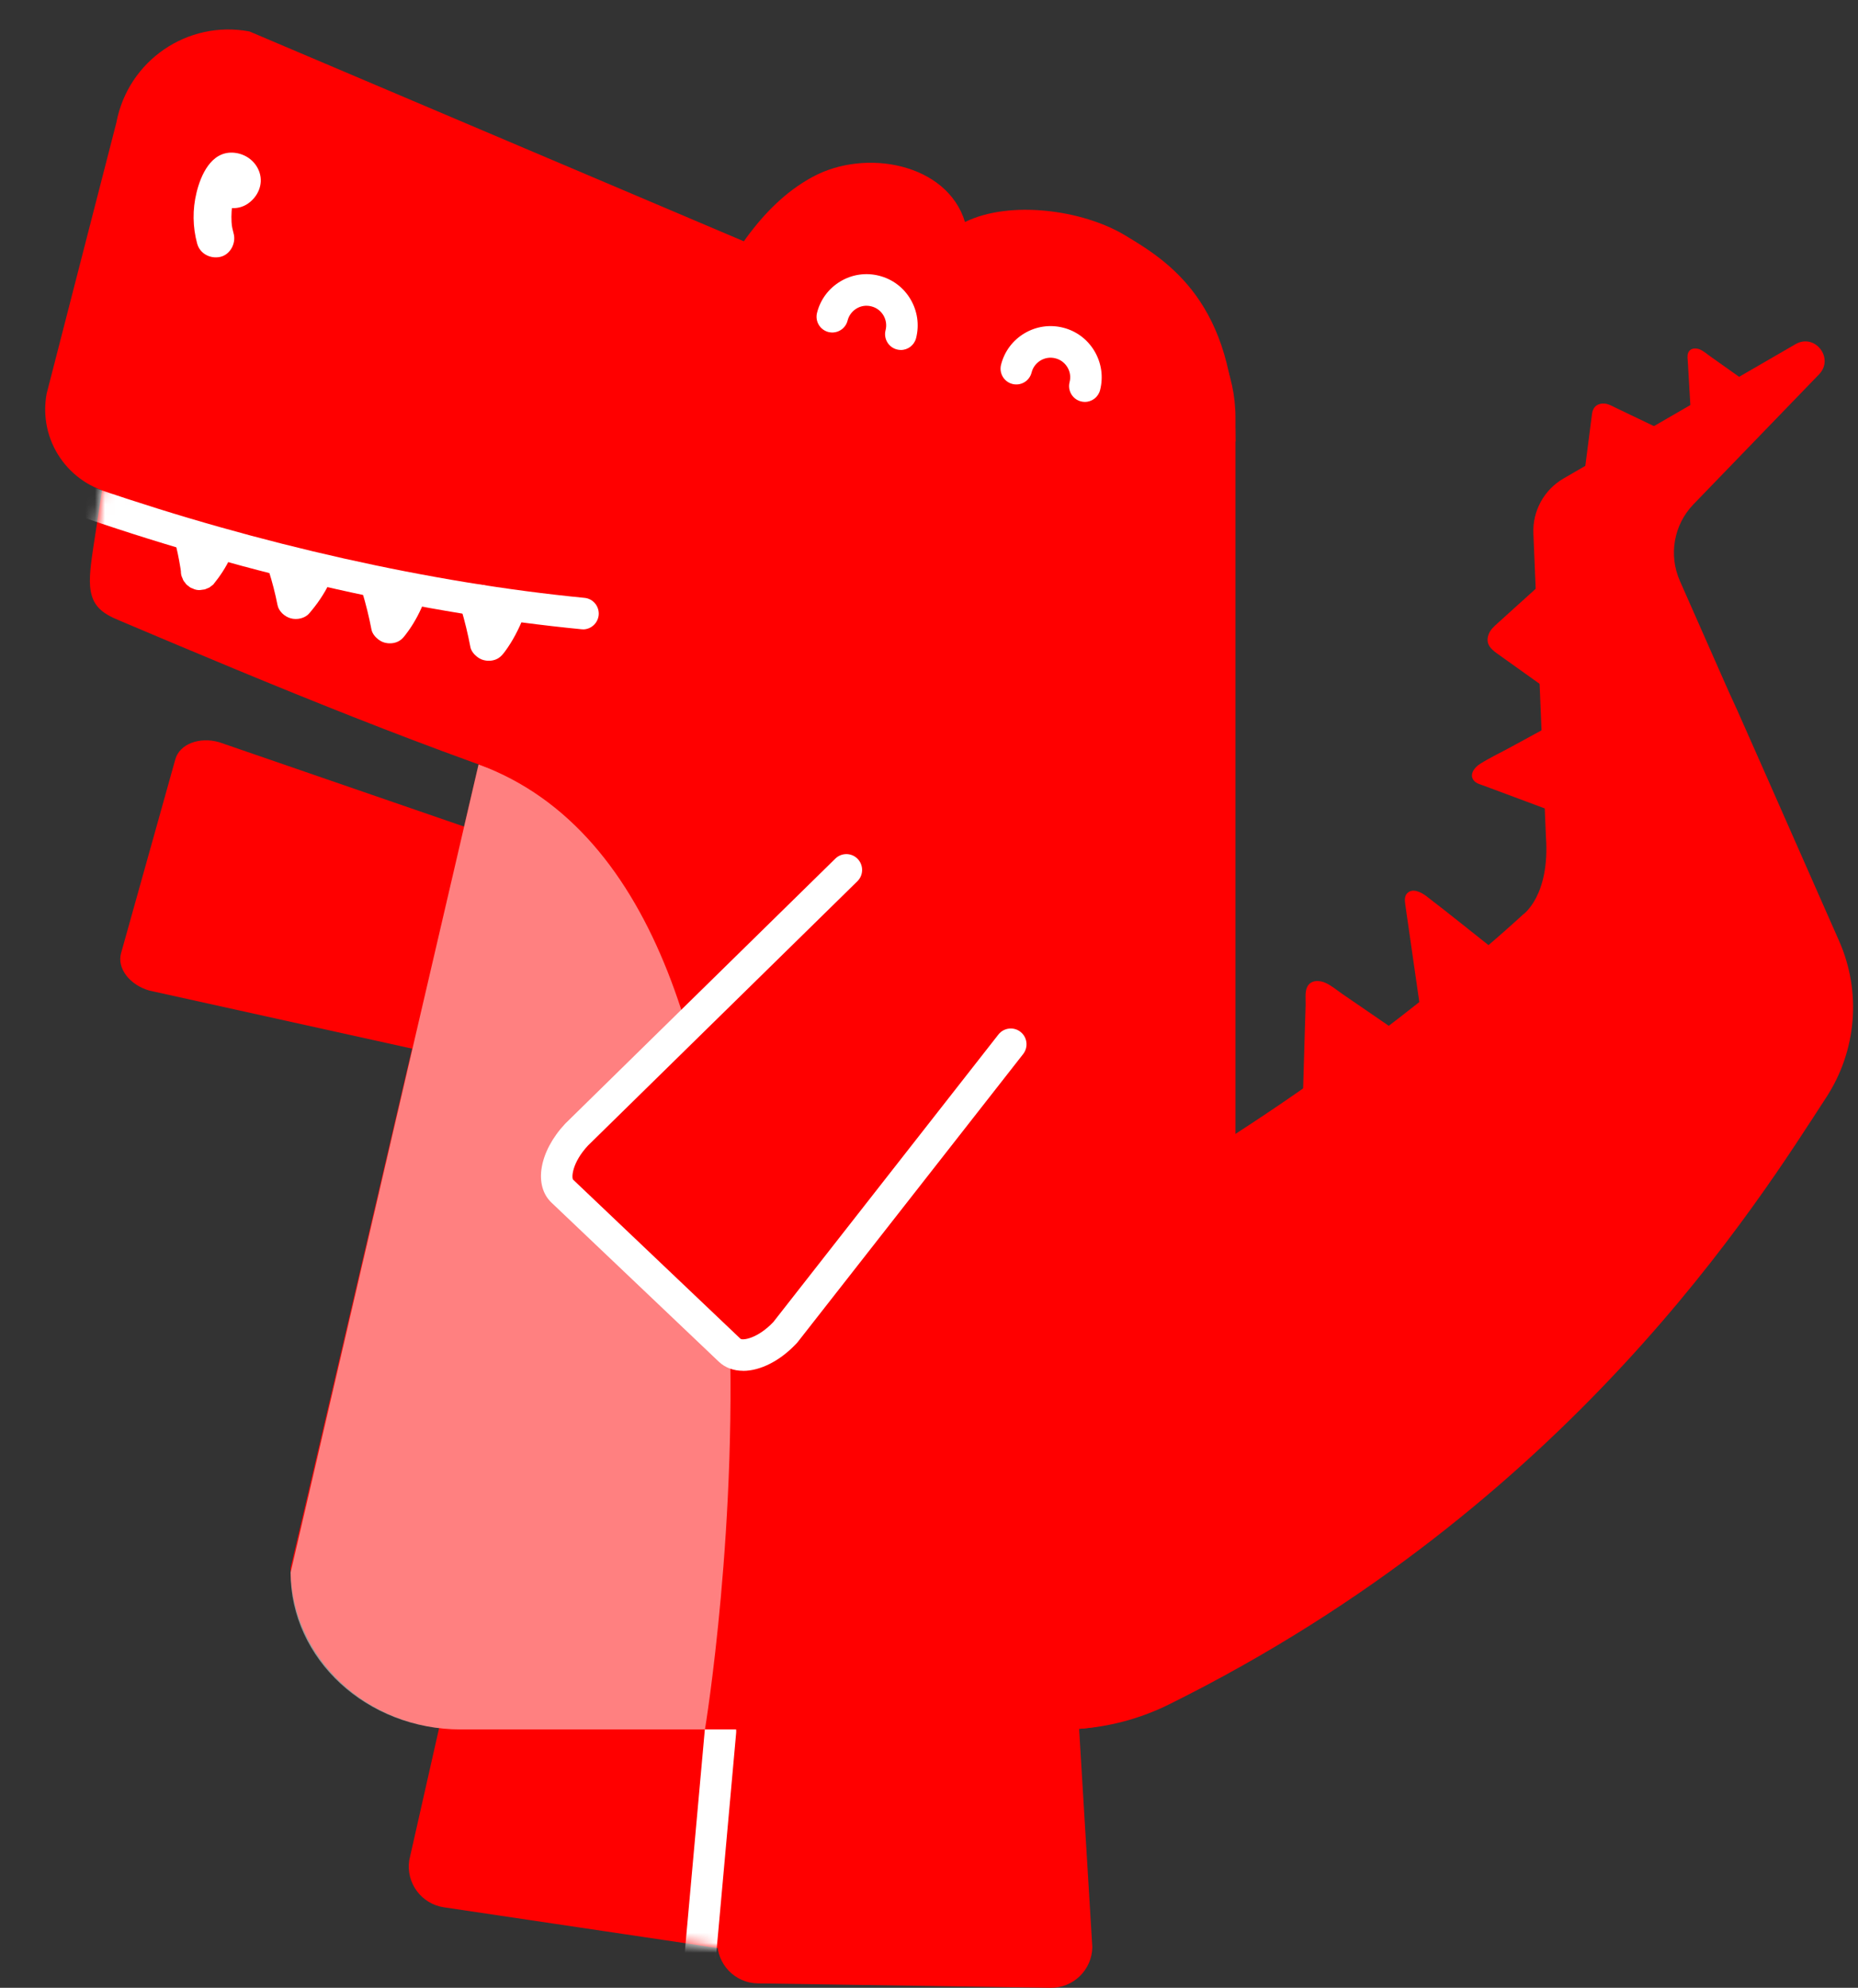
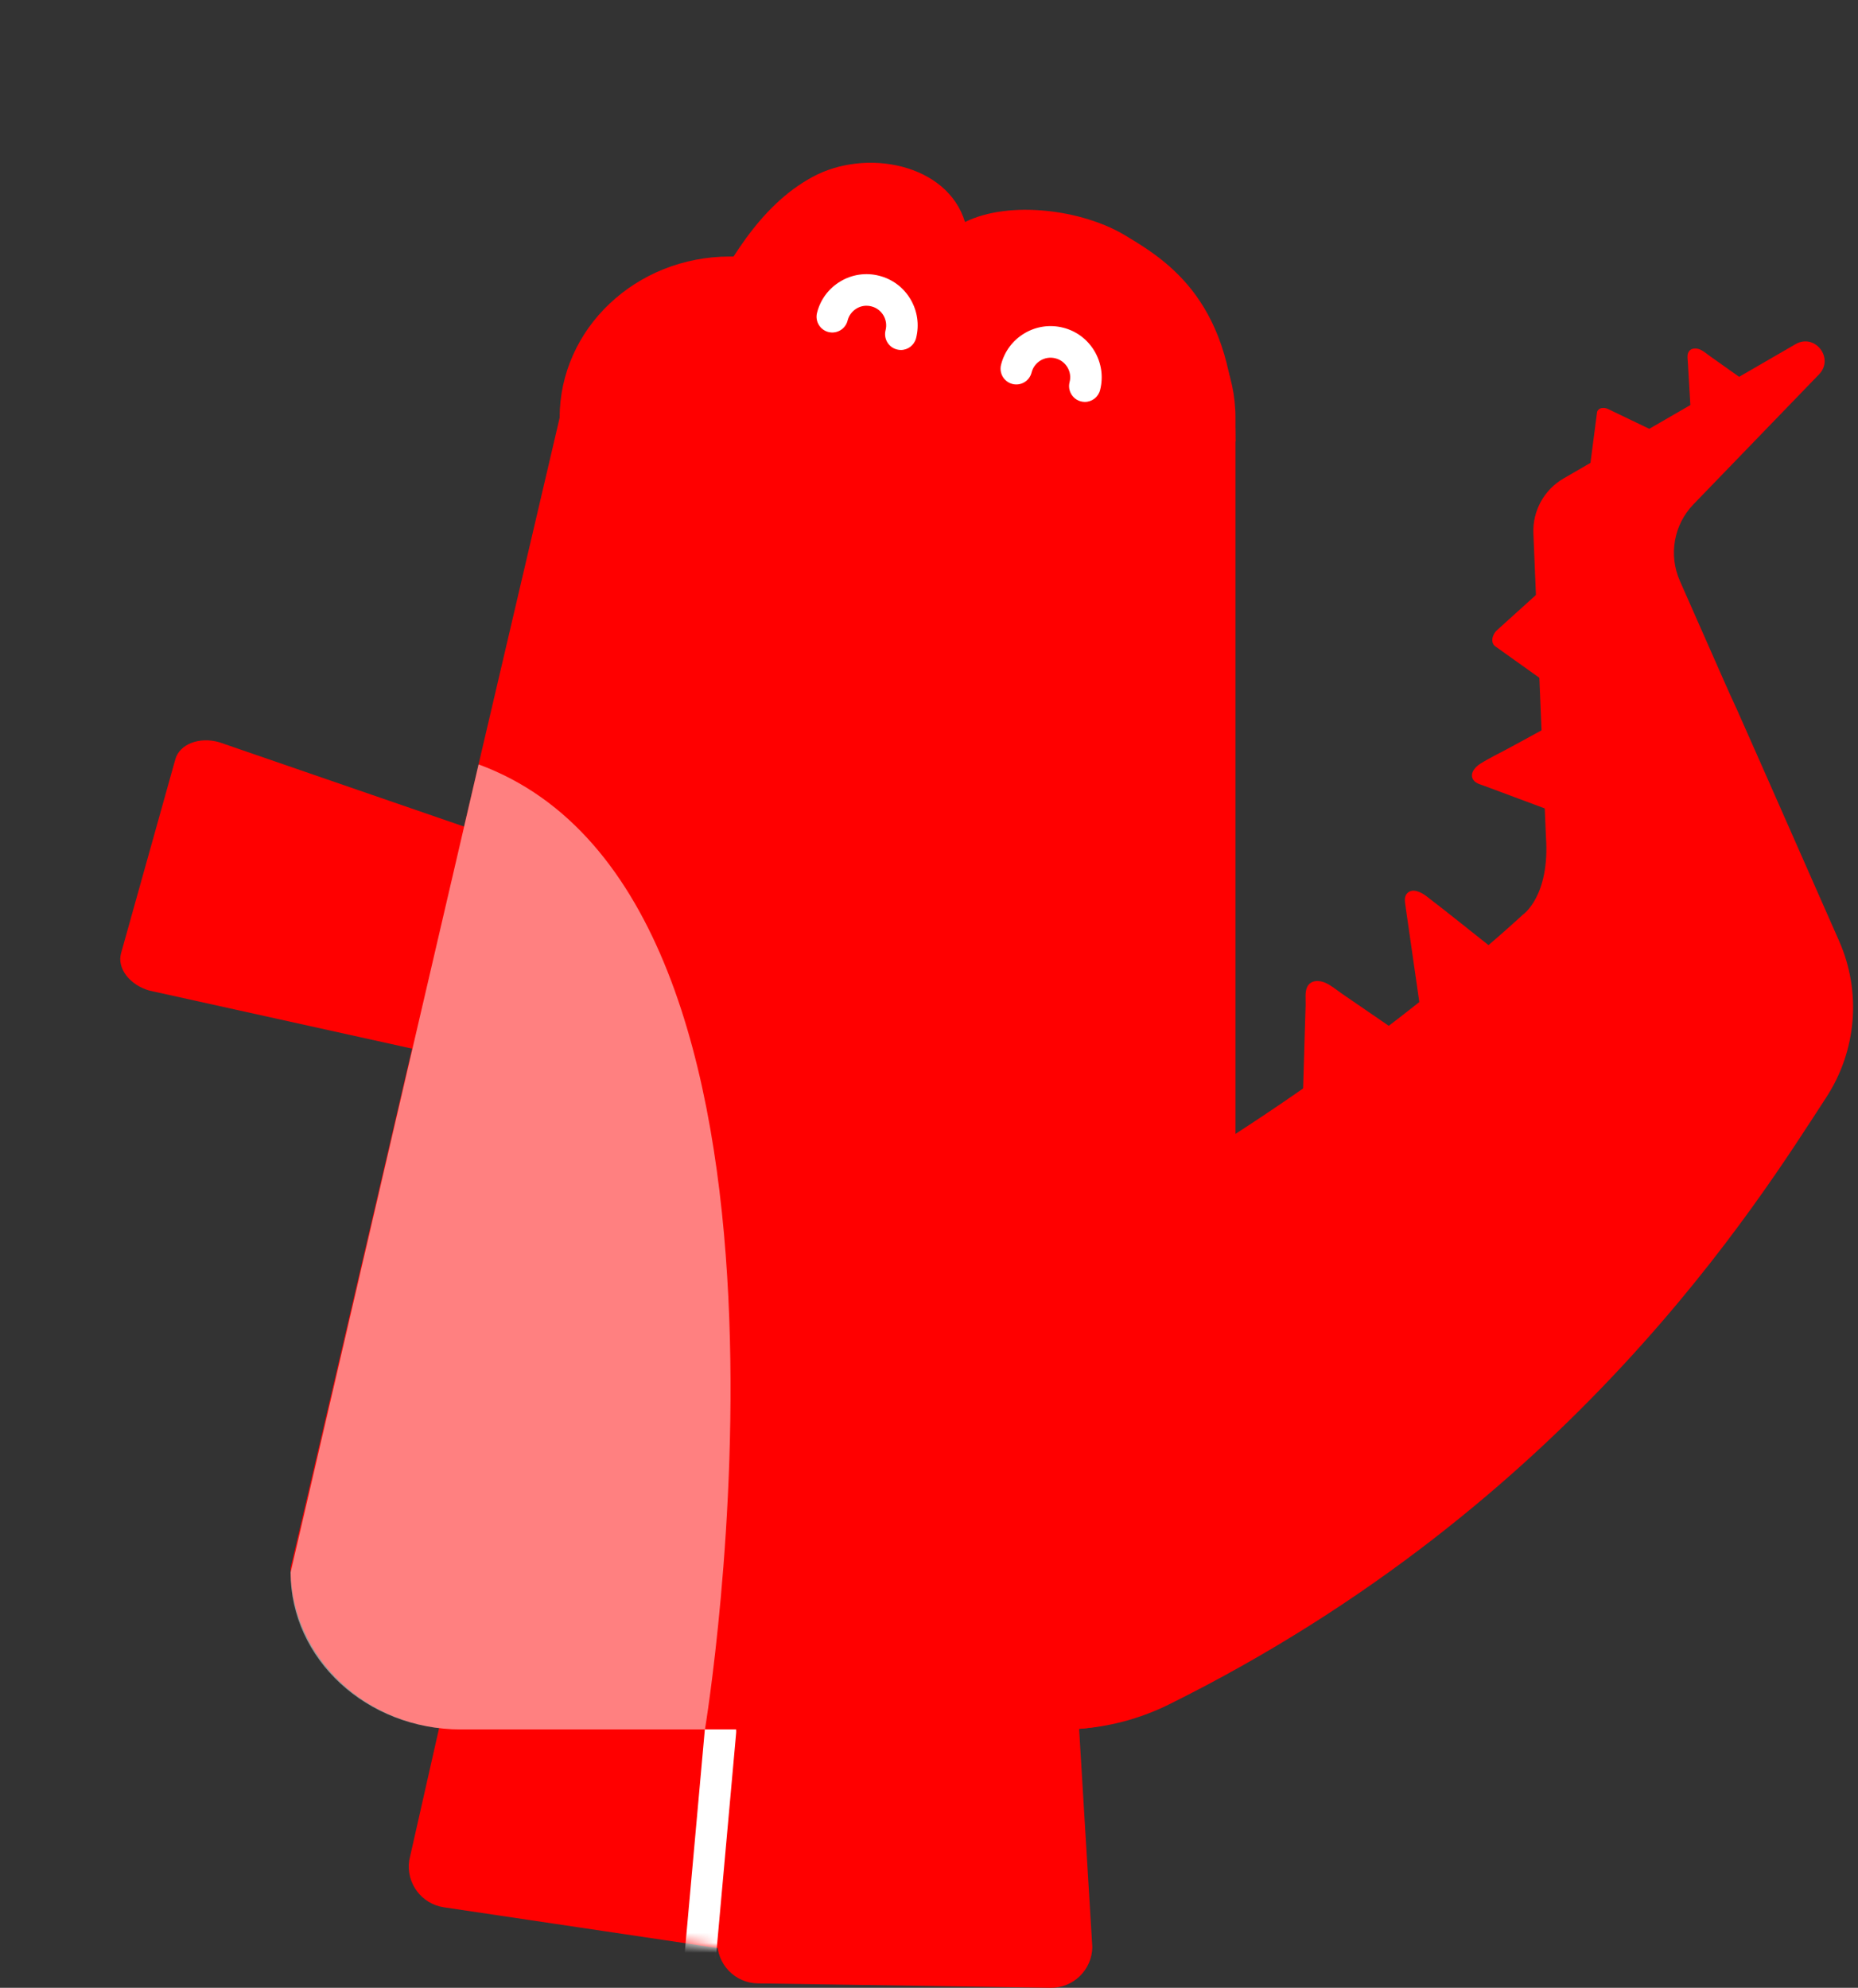
<svg xmlns="http://www.w3.org/2000/svg" width="186" height="199" viewBox="0 0 186 199" fill="none">
  <rect x="0" y="0" width="186" height="199" fill="#333333" stroke="none" />
  <path d="M153.504 53.406C153.409 51.154 154.57 49.035 156.518 47.903L164.109 43.507L179.747 34.455C181.689 33.329 183.656 35.866 182.099 37.479L169.526 50.49C167.559 52.527 167.023 55.55 168.164 58.144C170.85 64.242 175.257 74.23 173.347 69.846C171.89 66.513 179.431 83.56 184.116 94.218C186.361 99.323 185.863 105.199 182.817 109.868C176.096 120.178 157.394 150.604 117.053 170.618C105.205 176.494 90.841 171.731 84.864 159.909C84.864 159.909 63.035 137.997 72.676 135.796C113.787 127.756 152.451 91.568 152.451 91.568C152.451 91.568 155.181 89.727 154.759 83.769L153.504 53.406Z" fill="#FF0000" />
  <path d="M44.437 190.941L73.435 195.255C75.686 195.591 77.78 194.035 78.108 191.776L80.283 161.249C80.617 158.991 79.066 156.891 76.815 156.562L52.382 152.925C50.131 152.59 48.037 154.146 47.709 156.404L40.963 186.254C40.635 188.506 42.186 190.606 44.437 190.941Z" fill="#FF0000" />
  <path d="M75.855 198.557L105.168 199C107.438 199.032 109.311 197.216 109.349 194.933L107.501 164.381C107.533 162.103 105.723 160.225 103.447 160.187L78.749 159.814C76.479 159.782 74.606 161.597 74.568 163.881L71.8 194.357C71.769 196.647 73.585 198.526 75.855 198.557Z" fill="#FF0000" />
  <mask id="mask0_1562_2229" style="mask-type:luminance" maskUnits="userSpaceOnUse" x="40" y="152" width="41" height="44">
    <path d="M44.437 190.941L73.435 195.255C75.686 195.591 77.78 194.035 78.108 191.776L80.283 161.249C80.617 158.991 79.066 156.891 76.815 156.562L52.382 152.925C50.131 152.59 48.037 154.146 47.709 156.404L40.963 186.254C40.635 188.506 42.186 190.606 44.437 190.941Z" fill="white" />
  </mask>
  <g mask="url(#mask0_1562_2229)">
    <path d="M70.114 197.254C70.921 197.254 71.608 196.634 71.684 195.812L73.695 173.477C73.771 172.604 73.134 171.838 72.264 171.763C71.394 171.687 70.631 172.325 70.555 173.198L68.544 195.534C68.468 196.407 69.105 197.172 69.975 197.248C70.025 197.248 70.07 197.248 70.12 197.248L70.114 197.254Z" fill="white" />
  </g>
  <path d="M48.204 83.351L21.93 74.299C19.931 73.736 17.976 74.502 17.554 76.007L12.119 95.426C11.696 96.932 12.976 98.608 14.969 99.171L42.1 105.168" fill="#FF0000" />
  <path d="M139.84 103.827C137.488 102.214 135.136 100.594 132.778 98.981C132.355 98.69 131.586 98.481 131.296 98.981C131.22 99.114 131.214 99.266 131.208 99.411C131.081 103.649 130.955 107.881 130.829 112.119C130.829 112.303 130.829 112.505 130.968 112.619C131.189 112.802 131.58 112.632 131.876 112.467C135.003 110.702 138.125 108.938 141.252 107.173" fill="#FF0000" />
  <path d="M139.6 104.238C138.421 103.428 137.248 102.625 136.069 101.815C134.902 101.012 133.755 100.12 132.538 99.392C132.393 99.31 132.09 99.095 131.907 99.152C131.542 99.266 131.661 99.936 131.655 100.215C131.636 100.847 131.617 101.473 131.598 102.106C131.554 103.548 131.51 104.99 131.472 106.433C131.428 107.875 131.384 109.317 131.346 110.759C131.333 111.114 131.283 111.493 131.315 111.841C131.34 112.145 131.226 112.258 131.636 112.05C132.273 111.721 132.891 111.341 133.509 110.993C136.012 109.583 138.509 108.172 141.012 106.755C141.542 106.458 142.021 107.274 141.491 107.578C139.108 108.925 136.725 110.266 134.341 111.613C133.755 111.942 133.168 112.277 132.582 112.606C132.172 112.84 131.706 113.176 131.207 113.157C130.035 113.119 130.375 111.525 130.4 110.759C130.482 108.058 130.558 105.351 130.64 102.65C130.659 101.973 130.678 101.296 130.703 100.62C130.722 100.063 130.608 99.304 130.867 98.791C131.22 98.089 132.078 98.115 132.702 98.399C133.288 98.665 133.811 99.114 134.341 99.481C134.965 99.911 135.59 100.341 136.214 100.765C137.5 101.651 138.786 102.53 140.073 103.415C140.577 103.757 140.104 104.579 139.6 104.238Z" fill="#FF0000" />
  <path d="M149.52 95.635C147.155 93.769 144.791 91.903 142.426 90.037C141.997 89.702 141.285 89.417 141.115 89.898C141.07 90.031 141.089 90.183 141.115 90.328C141.739 94.661 142.357 98.988 142.981 103.321C143.006 103.51 143.044 103.719 143.189 103.846C143.416 104.048 143.731 103.915 143.965 103.77C146.43 102.245 148.889 100.715 151.354 99.19" fill="#FF0000" />
  <path d="M149.186 95.97C147.035 94.275 144.885 92.574 142.741 90.878C142.477 90.67 142.212 90.41 141.909 90.252C141.506 90.043 141.55 89.999 141.613 90.474C141.695 91.106 141.796 91.739 141.884 92.365C142.079 93.719 142.275 95.072 142.464 96.426C142.659 97.779 142.855 99.133 143.044 100.487C143.132 101.119 143.227 101.752 143.315 102.378C143.334 102.53 143.347 103.302 143.467 103.384C143.649 103.51 143.984 103.194 144.185 103.074C146.493 101.644 148.801 100.209 151.115 98.779C151.632 98.456 152.111 99.279 151.594 99.601C149.362 100.987 147.13 102.372 144.898 103.751C144.267 104.143 143.202 104.908 142.672 103.934C142.432 103.491 142.445 102.853 142.376 102.365C142.281 101.689 142.18 101.012 142.086 100.335C141.707 97.716 141.335 95.104 140.957 92.485C140.869 91.853 140.768 91.22 140.686 90.594C140.635 90.202 140.566 89.759 140.856 89.442C141.392 88.861 142.269 89.322 142.773 89.702C145.163 91.53 147.502 93.434 149.866 95.3C150.333 95.673 149.658 96.344 149.186 95.97Z" fill="#FF0000" />
  <path d="M46.124 173.129H106.643C116.05 173.129 123.68 165.899 123.68 156.98V41.83C123.68 32.911 116.05 25.681 106.643 25.681H73.06C63.653 25.681 56.023 32.911 56.023 41.83L29.087 156.98C29.087 165.899 36.716 173.129 46.124 173.129Z" fill="#FF0000" />
  <path d="M123.68 44.196C123.68 30.242 116.845 26.086 112.589 23.537C108.332 20.988 101.056 20.026 96.605 22.228C94.826 16.377 86.667 14.808 81.32 17.724C75.974 20.634 72.833 26.352 69.99 31.767" fill="#FF0000" />
  <g opacity="0.5">
    <path d="M47.91 76.526L29.089 157.423C29.089 166.101 36.718 173.135 46.126 173.135H70.572C70.572 173.135 84.368 89.923 47.91 76.526Z" fill="white" />
  </g>
-   <path d="M84.727 87.096L57.733 113.581C55.804 115.643 55.161 118.179 56.296 119.255L73.049 135.182C74.184 136.251 76.668 135.454 78.604 133.392L101.184 104.548" fill="#FF0000" />
-   <path d="M74.393 137.238C76.083 137.238 78.075 136.27 79.752 134.474L79.847 134.366L102.426 105.522C102.962 104.832 102.843 103.839 102.162 103.302C101.474 102.758 100.484 102.884 99.948 103.567L77.413 132.355C75.786 134.056 74.311 134.195 74.128 134.025L57.381 118.103C57.198 117.933 57.242 116.421 58.863 114.681L85.831 88.222C86.455 87.608 86.461 86.609 85.856 85.983C85.251 85.356 84.248 85.344 83.624 85.957L56.58 112.493C53.976 115.276 53.39 118.673 55.212 120.4L71.965 136.327C72.615 136.941 73.46 137.232 74.393 137.232V137.238Z" fill="white" />
  <path d="M154.847 73.369C152.71 74.533 150.578 75.691 148.441 76.855C148.056 77.064 147.615 77.532 147.905 77.861C147.987 77.949 148.1 77.993 148.214 78.038C151.543 79.277 154.866 80.517 158.195 81.757C158.34 81.808 158.504 81.865 158.643 81.801C158.864 81.7 158.876 81.39 158.851 81.143C158.574 78.537 158.296 75.925 158.025 73.319" fill="#FF0000" />
  <path d="M155.088 73.781C153.077 74.875 151.072 75.969 149.06 77.057C148.84 77.177 148.581 77.278 148.405 77.468C148.266 77.614 148.247 77.652 148.342 77.576C148.48 77.626 148.613 77.677 148.751 77.728L150.378 78.335C151.431 78.727 152.484 79.119 153.537 79.511C154.59 79.904 155.643 80.296 156.696 80.688L157.509 80.992C157.743 81.08 158.127 81.143 158.323 81.295C158.499 81.314 158.518 81.346 158.386 81.396C158.386 81.308 158.386 81.226 158.386 81.137C158.367 80.846 158.323 80.555 158.291 80.27C158.045 77.955 157.8 75.634 157.554 73.319C157.491 72.712 158.436 72.718 158.499 73.319C158.733 75.526 158.966 77.74 159.199 79.948C159.269 80.58 159.622 81.751 158.934 82.174C158.588 82.389 158.228 82.263 157.875 82.136C157.333 81.94 156.791 81.732 156.248 81.529C154.212 80.77 152.175 80.011 150.139 79.252C149.628 79.062 149.123 78.873 148.613 78.683C148.253 78.55 147.806 78.455 147.547 78.145C147.043 77.532 147.623 76.817 148.152 76.481C149.161 75.843 150.277 75.324 151.324 74.748C152.421 74.147 153.524 73.553 154.622 72.952C155.151 72.667 155.63 73.49 155.095 73.781H155.088Z" fill="#FF0000" />
  <path d="M154.749 58.669C153.116 60.149 151.477 61.623 149.844 63.103C149.547 63.369 149.226 63.989 149.484 64.476C149.554 64.609 149.654 64.678 149.749 64.748C152.511 66.721 155.272 68.689 158.034 70.662C158.154 70.744 158.286 70.833 158.394 70.757C158.564 70.63 158.551 70.194 158.513 69.853L157.303 58.827" fill="#FF0000" />
-   <path d="M155.085 59.004C154.151 59.846 153.218 60.693 152.279 61.535C151.812 61.958 151.346 62.376 150.879 62.8C150.557 63.091 149.712 63.622 149.87 64.178C149.939 64.419 150.368 64.609 150.557 64.742C150.816 64.925 151.068 65.108 151.327 65.292C151.774 65.614 152.228 65.931 152.676 66.253C153.704 66.987 154.732 67.721 155.759 68.455C156.27 68.822 156.787 69.188 157.298 69.555C157.506 69.707 157.922 69.897 158.067 70.106C158.332 70.2 158.326 70.302 158.042 70.403C158.054 70.276 158.054 70.144 158.042 70.017C157.991 68.84 157.783 67.651 157.657 66.481C157.373 63.925 157.096 61.37 156.812 58.815C156.743 58.207 157.695 58.214 157.758 58.815C158.023 61.212 158.288 63.609 158.546 66.007C158.679 67.202 158.811 68.404 158.944 69.6C159 70.156 159.095 71.339 158.199 71.244C157.764 71.194 157.348 70.757 157.008 70.517C156.529 70.175 156.043 69.827 155.564 69.486C154.599 68.796 153.634 68.113 152.676 67.424C151.743 66.759 150.816 66.095 149.883 65.431C149.189 64.938 148.685 64.419 149.025 63.502C149.202 63.021 149.574 62.711 149.939 62.376C150.438 61.927 150.929 61.478 151.428 61.029C152.417 60.13 153.414 59.232 154.404 58.34C154.858 57.923 155.532 58.593 155.078 59.004H155.085Z" fill="#FF0000" />
  <path d="M165.491 43.115C163.984 42.387 162.47 41.666 160.963 40.939C160.692 40.806 160.181 40.761 159.954 41.084C159.891 41.173 159.879 41.261 159.866 41.35C159.538 43.886 159.204 46.423 158.876 48.959C158.864 49.067 158.851 49.187 158.939 49.244C159.078 49.326 159.355 49.193 159.563 49.061C161.796 47.694 164.028 46.328 166.26 44.962" fill="#FF0000" />
-   <path d="M165.253 43.526L161.451 41.704C161.192 41.578 160.908 41.388 160.625 41.331C160.562 41.318 160.435 41.293 160.379 41.337C160.284 41.407 160.29 41.717 160.271 41.843C160.183 42.545 160.089 43.247 160 43.95C159.817 45.354 159.635 46.752 159.452 48.156L159.376 48.725C159.376 48.725 159.363 48.959 159.345 48.966C159.3 48.934 159.263 48.902 159.218 48.871C159.073 48.82 159.048 48.776 159.155 48.751C159.206 48.668 159.452 48.58 159.534 48.529C159.717 48.415 159.906 48.301 160.089 48.188C160.694 47.821 161.299 47.447 161.905 47.081C163.279 46.239 164.647 45.404 166.022 44.563C166.545 44.247 167.018 45.063 166.501 45.385L162.037 48.118C161.293 48.574 160.561 49.048 159.805 49.484C159.294 49.782 158.418 49.94 158.392 49.086C158.38 48.713 158.487 48.295 158.537 47.922C158.594 47.467 158.657 47.005 158.714 46.549C158.828 45.689 158.941 44.822 159.048 43.962C159.162 43.102 159.263 42.235 159.382 41.375C159.483 40.692 160 40.325 160.681 40.407C161.072 40.458 161.419 40.667 161.772 40.837C162.188 41.033 162.598 41.236 163.014 41.432C163.916 41.862 164.818 42.299 165.719 42.729C166.28 42.969 165.801 43.785 165.253 43.526Z" fill="#FF0000" />
  <path d="M173.92 38.168C172.671 37.282 171.417 36.397 170.168 35.511C169.941 35.353 169.55 35.233 169.43 35.492C169.399 35.562 169.399 35.644 169.405 35.72C169.538 37.972 169.67 40.218 169.796 42.469C169.802 42.564 169.815 42.672 169.884 42.735C170.004 42.836 170.193 42.748 170.332 42.666C171.814 41.767 173.296 40.863 174.777 39.965" fill="#FF0000" />
  <path d="M173.681 38.579C172.47 37.719 171.266 36.852 170.049 36.005C170.049 36.005 169.721 35.815 169.721 35.821C169.752 35.764 169.803 35.733 169.878 35.72L169.897 36.005L169.954 37.011C169.998 37.751 170.042 38.497 170.087 39.237C170.131 39.977 170.175 40.724 170.219 41.464C170.225 41.552 170.345 42.425 170.276 42.469C169.979 42.394 169.923 42.324 170.099 42.254C170.181 42.204 170.257 42.16 170.339 42.109C170.496 42.014 170.66 41.913 170.818 41.818C172.06 41.065 173.302 40.306 174.544 39.553C175.068 39.237 175.541 40.059 175.024 40.376C173.844 41.097 172.659 41.812 171.48 42.533C171.026 42.811 170.364 43.418 169.79 43.216C169.191 43.001 169.311 42.121 169.279 41.615C169.197 40.18 169.109 38.744 169.027 37.308L168.97 36.302C168.952 35.986 168.876 35.619 169.002 35.315C169.235 34.784 169.86 34.809 170.301 35.043C170.61 35.208 170.894 35.448 171.177 35.651C171.512 35.885 171.839 36.119 172.174 36.359C172.836 36.827 173.504 37.301 174.166 37.77C174.652 38.105 174.179 38.927 173.681 38.579Z" fill="#FF0000" />
  <path d="M90.184 35.037C90.89 35.037 91.527 34.562 91.71 33.841C92.044 32.513 91.842 31.134 91.148 29.957C90.448 28.775 89.332 27.94 88.008 27.605C86.691 27.269 85.31 27.465 84.137 28.167C82.958 28.87 82.125 29.989 81.791 31.317C81.577 32.165 82.088 33.025 82.933 33.24C83.777 33.449 84.635 32.943 84.849 32.096C84.975 31.59 85.297 31.159 85.745 30.887C86.192 30.615 86.722 30.54 87.233 30.672C87.743 30.799 88.166 31.121 88.437 31.57C88.702 32.02 88.784 32.551 88.651 33.063C88.437 33.911 88.948 34.771 89.793 34.986C89.925 35.018 90.051 35.037 90.184 35.037Z" fill="white" />
  <path d="M108.605 40.236C109.311 40.236 109.948 39.762 110.13 39.041C110.465 37.713 110.263 36.334 109.569 35.157C108.869 33.974 107.753 33.139 106.429 32.804C105.105 32.469 103.731 32.671 102.558 33.367C101.379 34.069 100.546 35.189 100.212 36.517C99.998 37.365 100.508 38.225 101.353 38.44C102.198 38.655 103.056 38.143 103.27 37.295C103.396 36.783 103.718 36.359 104.166 36.087C104.613 35.821 105.143 35.739 105.654 35.872C106.164 35.998 106.587 36.321 106.858 36.77C107.129 37.219 107.205 37.751 107.072 38.263C106.858 39.111 107.369 39.971 108.214 40.186C108.346 40.218 108.472 40.236 108.605 40.236Z" fill="white" />
  <mask id="mask1_1562_2229" style="mask-type:luminance" maskUnits="userSpaceOnUse" x="0" y="0" width="81" height="83">
-     <path d="M0.003 40.591L2.26 0L46.599 3.688L80.988 26.928L65.42 82.579L4.933 65.501L0.003 40.591Z" fill="white" />
-   </mask>
+     </mask>
  <g mask="url(#mask1_1562_2229)">
    <path d="M80.987 26.927L24.976 3.15C18.778 1.98 12.813 6.072 11.647 12.284L4.673 39.395C3.797 44.063 6.861 48.554 11.508 49.434L73.817 62.559C80.016 63.729 85.98 62.23 87.147 56.012L90.098 40.3C91.264 34.088 87.185 28.098 80.987 26.927Z" fill="#FF0000" />
    <path d="M10.391 47.783C10.227 49.333 9.262 55.025 9.098 56.581C8.953 57.973 8.84 59.523 9.691 60.636C10.271 61.395 11.185 61.8 12.062 62.167C27.346 68.638 43.229 75.261 59.036 80.321L66.723 59.346" fill="#FF0000" />
    <path d="M22.272 17.541C22.423 17.288 22.146 17.99 22.184 17.718C22.159 17.888 22.14 18.053 22.114 18.224C22.121 18.173 22.114 18.129 22.108 18.078C22.133 18.249 22.152 18.413 22.177 18.584C22.127 18.35 22.297 18.812 22.297 18.825C22.171 18.578 22.594 19.128 22.436 18.989C22.285 18.85 22.821 19.242 22.638 19.141C22.48 19.052 23.136 19.305 22.846 19.236C23.016 19.261 23.18 19.28 23.35 19.305C23.3 19.299 23.249 19.293 23.199 19.299C23.369 19.274 23.533 19.255 23.703 19.229C23.426 19.267 24.082 19.008 23.912 19.116C23.829 19.16 23.867 19.135 24.025 19.027C24.176 18.932 24.296 18.799 24.378 18.641C24.265 18.844 24.479 18.369 24.479 18.369C24.485 18.388 24.441 18.54 24.435 18.572C24.46 18.401 24.479 18.236 24.504 18.066C24.498 18.135 24.498 18.205 24.504 18.274C24.479 18.104 24.46 17.939 24.435 17.768C24.441 17.825 24.466 17.882 24.473 17.939C24.485 18.078 24.246 17.49 24.384 17.699C24.258 17.496 24.094 17.338 23.899 17.205C24.113 17.351 23.451 17.066 23.735 17.117C23.565 17.091 23.401 17.073 23.23 17.047C23.281 17.053 23.338 17.053 23.388 17.047C23.218 17.073 23.054 17.091 22.884 17.117C23.092 17.085 23.148 16.984 22.739 17.218C22.991 17.073 22.43 17.503 22.587 17.351C22.726 17.218 22.669 17.129 22.474 17.515C22.436 17.616 22.392 17.718 22.354 17.825C22.373 17.775 22.386 17.724 22.392 17.667C22.367 17.838 22.348 18.002 22.323 18.173C22.329 18.116 22.329 18.066 22.323 18.009C22.348 18.179 22.367 18.344 22.392 18.515C22.36 18.3 22.259 18.274 22.493 18.673C22.348 18.42 22.827 19.008 22.6 18.812C22.688 18.881 22.776 18.945 22.858 19.014C22.814 18.983 22.77 18.957 22.72 18.939C22.713 18.995 23.262 19.116 22.871 19.033C23.041 19.059 23.205 19.078 23.375 19.103C23.268 19.09 23.174 19.09 23.067 19.103C23.237 19.078 23.401 19.059 23.571 19.033C23.338 19.084 23.785 18.919 23.798 18.913C23.565 19.04 23.918 18.78 23.937 18.774C23.88 18.787 23.666 19.084 23.886 18.799C24.075 18.553 23.93 18.749 23.892 18.812C23.823 18.926 23.76 19.046 23.703 19.166C23.672 19.236 23.64 19.305 23.609 19.369C23.508 19.577 23.785 18.913 23.647 19.28C23.42 19.887 23.256 20.501 23.167 21.14C23.193 20.969 23.212 20.805 23.237 20.634C23.148 21.349 23.142 22.063 23.23 22.778C23.205 22.607 23.186 22.443 23.161 22.272C23.212 22.645 23.287 23.018 23.388 23.379C23.653 24.334 23.06 25.485 22.064 25.713C21.068 25.941 20.015 25.41 19.737 24.385C19.283 22.721 19.264 20.956 19.674 19.286C20.097 17.528 21.137 15.181 23.3 15.282C24.511 15.339 25.595 16.098 25.98 17.268C26.377 18.477 25.803 19.723 24.788 20.406C23.773 21.089 22.329 20.956 21.471 20.077C20.696 19.28 20.526 18.078 20.948 17.073C21.528 15.7 23.199 15.08 24.511 15.852C25.734 16.573 26.301 18.217 25.532 19.476C25.015 20.324 23.817 20.722 22.947 20.159C22.102 19.59 21.717 18.445 22.272 17.541Z" fill="white" />
    <path d="M23.04 55.879C22.592 56.834 22.018 57.695 21.35 58.517C21.224 58.618 21.098 58.713 20.965 58.814L20.512 59.004C20.341 59.029 20.177 59.048 20.007 59.074C19.749 59.086 19.503 59.029 19.276 58.909C19.118 58.865 18.979 58.783 18.86 58.663C18.715 58.58 18.607 58.466 18.519 58.321C18.399 58.201 18.324 58.062 18.273 57.904C18.153 57.676 18.103 57.435 18.109 57.17C18.109 57.151 18.103 57.132 18.103 57.113C18.128 57.284 18.147 57.448 18.172 57.619C18.04 56.632 17.863 55.652 17.63 54.684C17.517 54.197 17.567 53.659 17.819 53.223C18.046 52.83 18.5 52.451 18.948 52.35C19.433 52.242 19.976 52.261 20.404 52.539C20.808 52.805 21.161 53.191 21.274 53.672C21.546 54.829 21.735 55.993 21.892 57.17C20.814 56.721 19.742 56.278 18.664 55.829C18.715 55.766 18.771 55.696 18.822 55.633C18.721 55.759 18.626 55.886 18.525 56.019C19.011 55.38 19.421 54.69 19.761 53.963C19.881 53.741 20.045 53.564 20.247 53.431C20.43 53.261 20.644 53.153 20.89 53.09C21.344 52.963 21.943 53.02 22.346 53.279C22.75 53.539 23.103 53.931 23.217 54.412C23.242 54.583 23.261 54.747 23.286 54.918C23.299 55.266 23.21 55.582 23.04 55.879Z" fill="white" />
    <path d="M31.346 57.423C30.866 58.416 30.28 59.308 29.612 60.073C29.378 58.903 29.088 57.752 28.729 56.638" fill="black" />
    <path d="M32.977 58.378C32.441 59.478 31.747 60.491 30.947 61.414C30.512 61.914 29.723 62.072 29.105 61.901C28.506 61.737 27.907 61.212 27.781 60.573C27.554 59.415 27.258 58.27 26.899 57.138C26.754 56.683 26.855 56.082 27.088 55.677C27.315 55.285 27.769 54.905 28.216 54.804C28.702 54.696 29.244 54.715 29.673 54.994C30.095 55.266 30.386 55.639 30.543 56.126C30.902 57.252 31.199 58.397 31.426 59.561L28.267 58.726C28.406 58.568 28.538 58.403 28.67 58.232C28.57 58.359 28.475 58.485 28.374 58.618C28.891 57.948 29.332 57.22 29.704 56.461C29.906 56.05 30.411 55.709 30.833 55.588C31.287 55.462 31.886 55.519 32.29 55.778C32.693 56.038 33.046 56.43 33.16 56.91C33.185 57.081 33.204 57.246 33.229 57.416C33.236 57.764 33.147 58.081 32.977 58.378Z" fill="white" />
    <path d="M40.714 59.554C40.247 60.655 39.673 61.661 39.018 62.515C38.772 61.218 38.457 59.953 38.084 58.732" fill="black" />
    <path d="M42.345 60.516C41.898 61.566 41.343 62.572 40.649 63.476C40.454 63.736 40.258 63.989 39.968 64.159C39.603 64.374 39.18 64.438 38.764 64.387C38.423 64.343 38.14 64.223 37.869 64.014C37.566 63.78 37.263 63.419 37.188 63.027C36.942 61.749 36.633 60.49 36.255 59.244C36.116 58.783 36.204 58.194 36.444 57.783C36.671 57.391 37.125 57.011 37.572 56.91C38.058 56.803 38.6 56.822 39.029 57.1C39.451 57.372 39.748 57.745 39.899 58.232C40.277 59.478 40.586 60.737 40.832 62.015C39.678 61.863 38.524 61.711 37.377 61.559C38.07 60.649 38.625 59.649 39.073 58.599C39.243 58.194 39.798 57.84 40.202 57.726C40.656 57.6 41.255 57.657 41.658 57.916C42.062 58.175 42.415 58.568 42.528 59.048C42.553 59.219 42.572 59.384 42.598 59.554C42.598 59.902 42.516 60.218 42.345 60.516Z" fill="white" />
    <path d="M50.612 61.256C50.146 62.376 49.572 63.394 48.916 64.267C48.67 62.951 48.355 61.661 47.983 60.421" fill="black" />
    <path d="M52.435 61.756C51.924 62.983 51.344 64.153 50.549 65.222C50.354 65.481 50.158 65.734 49.868 65.905C49.503 66.12 49.08 66.184 48.664 66.133C48.324 66.089 48.04 65.969 47.769 65.76C47.466 65.526 47.163 65.165 47.088 64.773C46.842 63.476 46.533 62.192 46.154 60.927C46.016 60.459 46.104 59.883 46.344 59.466C46.571 59.074 47.025 58.694 47.472 58.593C47.958 58.485 48.5 58.504 48.929 58.783C49.351 59.055 49.654 59.428 49.799 59.915C50.177 61.18 50.486 62.464 50.732 63.761C49.578 63.609 48.424 63.457 47.277 63.306C47.958 62.395 48.506 61.401 48.948 60.358L48.759 60.813C48.759 60.813 48.778 60.769 48.784 60.75C48.841 60.503 48.954 60.288 49.124 60.105C49.257 59.896 49.433 59.738 49.654 59.618C50.057 59.377 50.657 59.276 51.111 59.428C51.571 59.573 52.012 59.858 52.239 60.301C52.46 60.712 52.624 61.3 52.435 61.756Z" fill="white" />
    <mask id="mask2_1562_2229" style="mask-type:luminance" maskUnits="userSpaceOnUse" x="8" y="48" width="59" height="33">
      <path d="M10.296 48.308C10.132 49.857 9.167 55.55 9.003 57.106C8.858 58.498 8.745 60.048 9.596 61.161C10.176 61.92 11.091 62.325 11.967 62.692C27.251 69.163 43.134 75.786 58.942 80.846L66.628 59.871" fill="white" />
    </mask>
    <g mask="url(#mask2_1562_2229)">
      <path d="M58.362 63.008C59.163 63.008 59.85 62.395 59.932 61.579C60.014 60.712 59.384 59.934 58.514 59.852C43.204 58.365 25.858 54.475 9.666 48.909C8.84 48.624 7.945 49.067 7.661 49.889C7.377 50.718 7.819 51.616 8.638 51.901C25.051 57.543 42.656 61.484 58.205 62.995C58.255 62.995 58.306 63.002 58.356 63.002L58.362 63.008Z" fill="white" />
    </g>
  </g>
</svg>